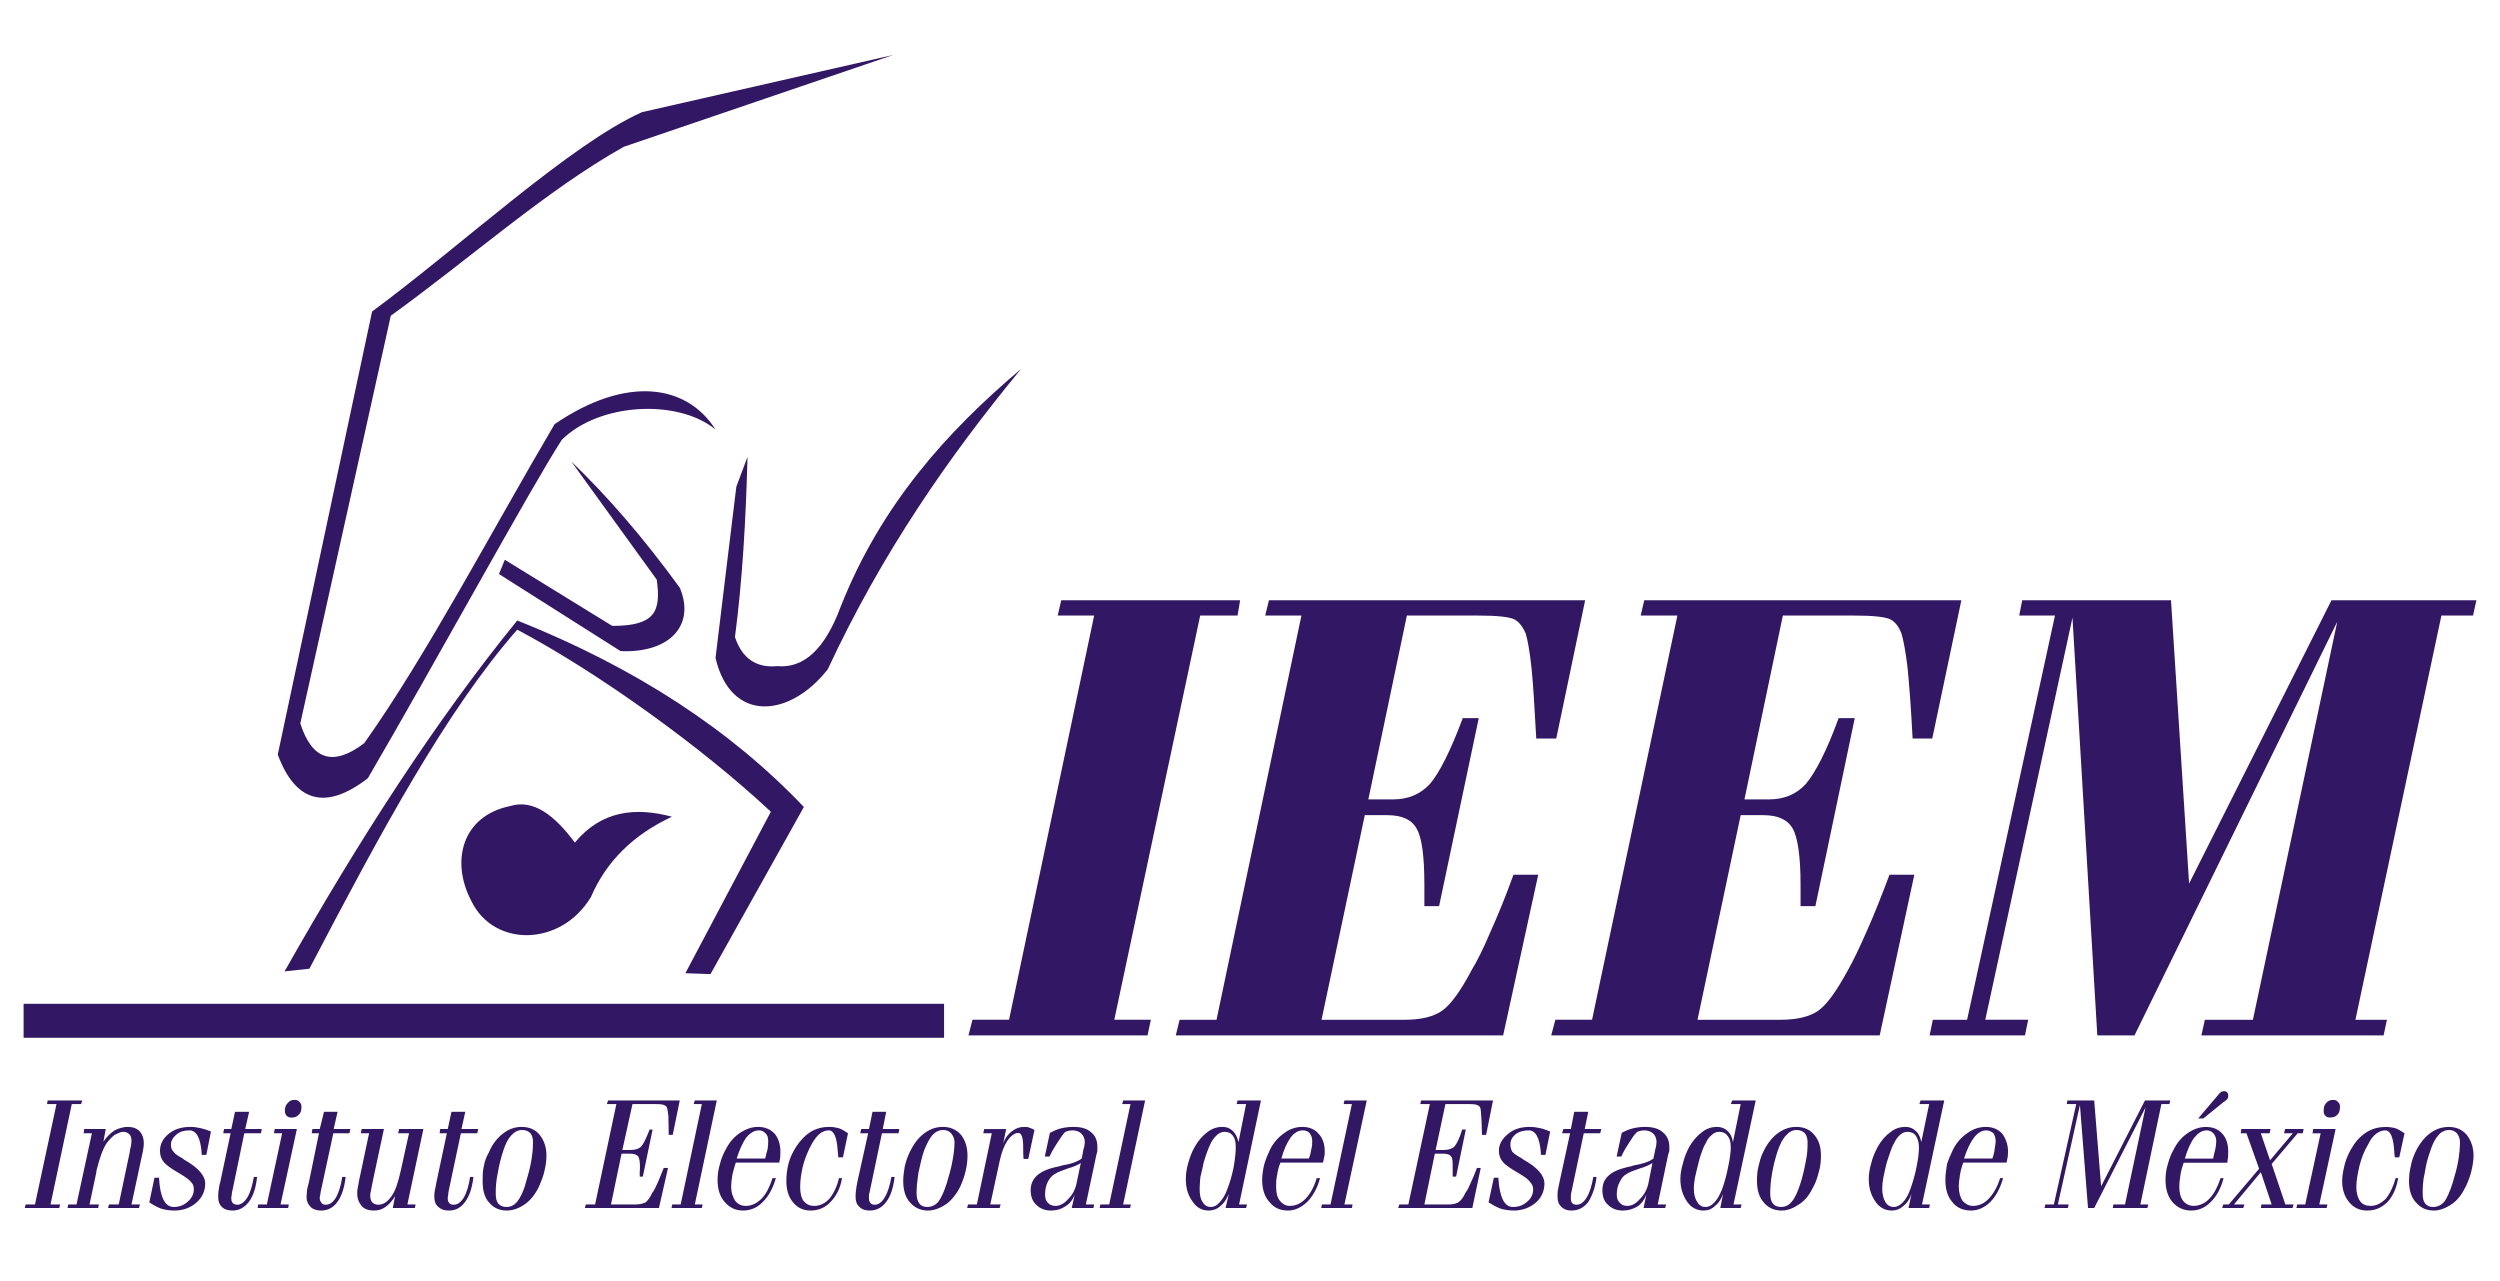
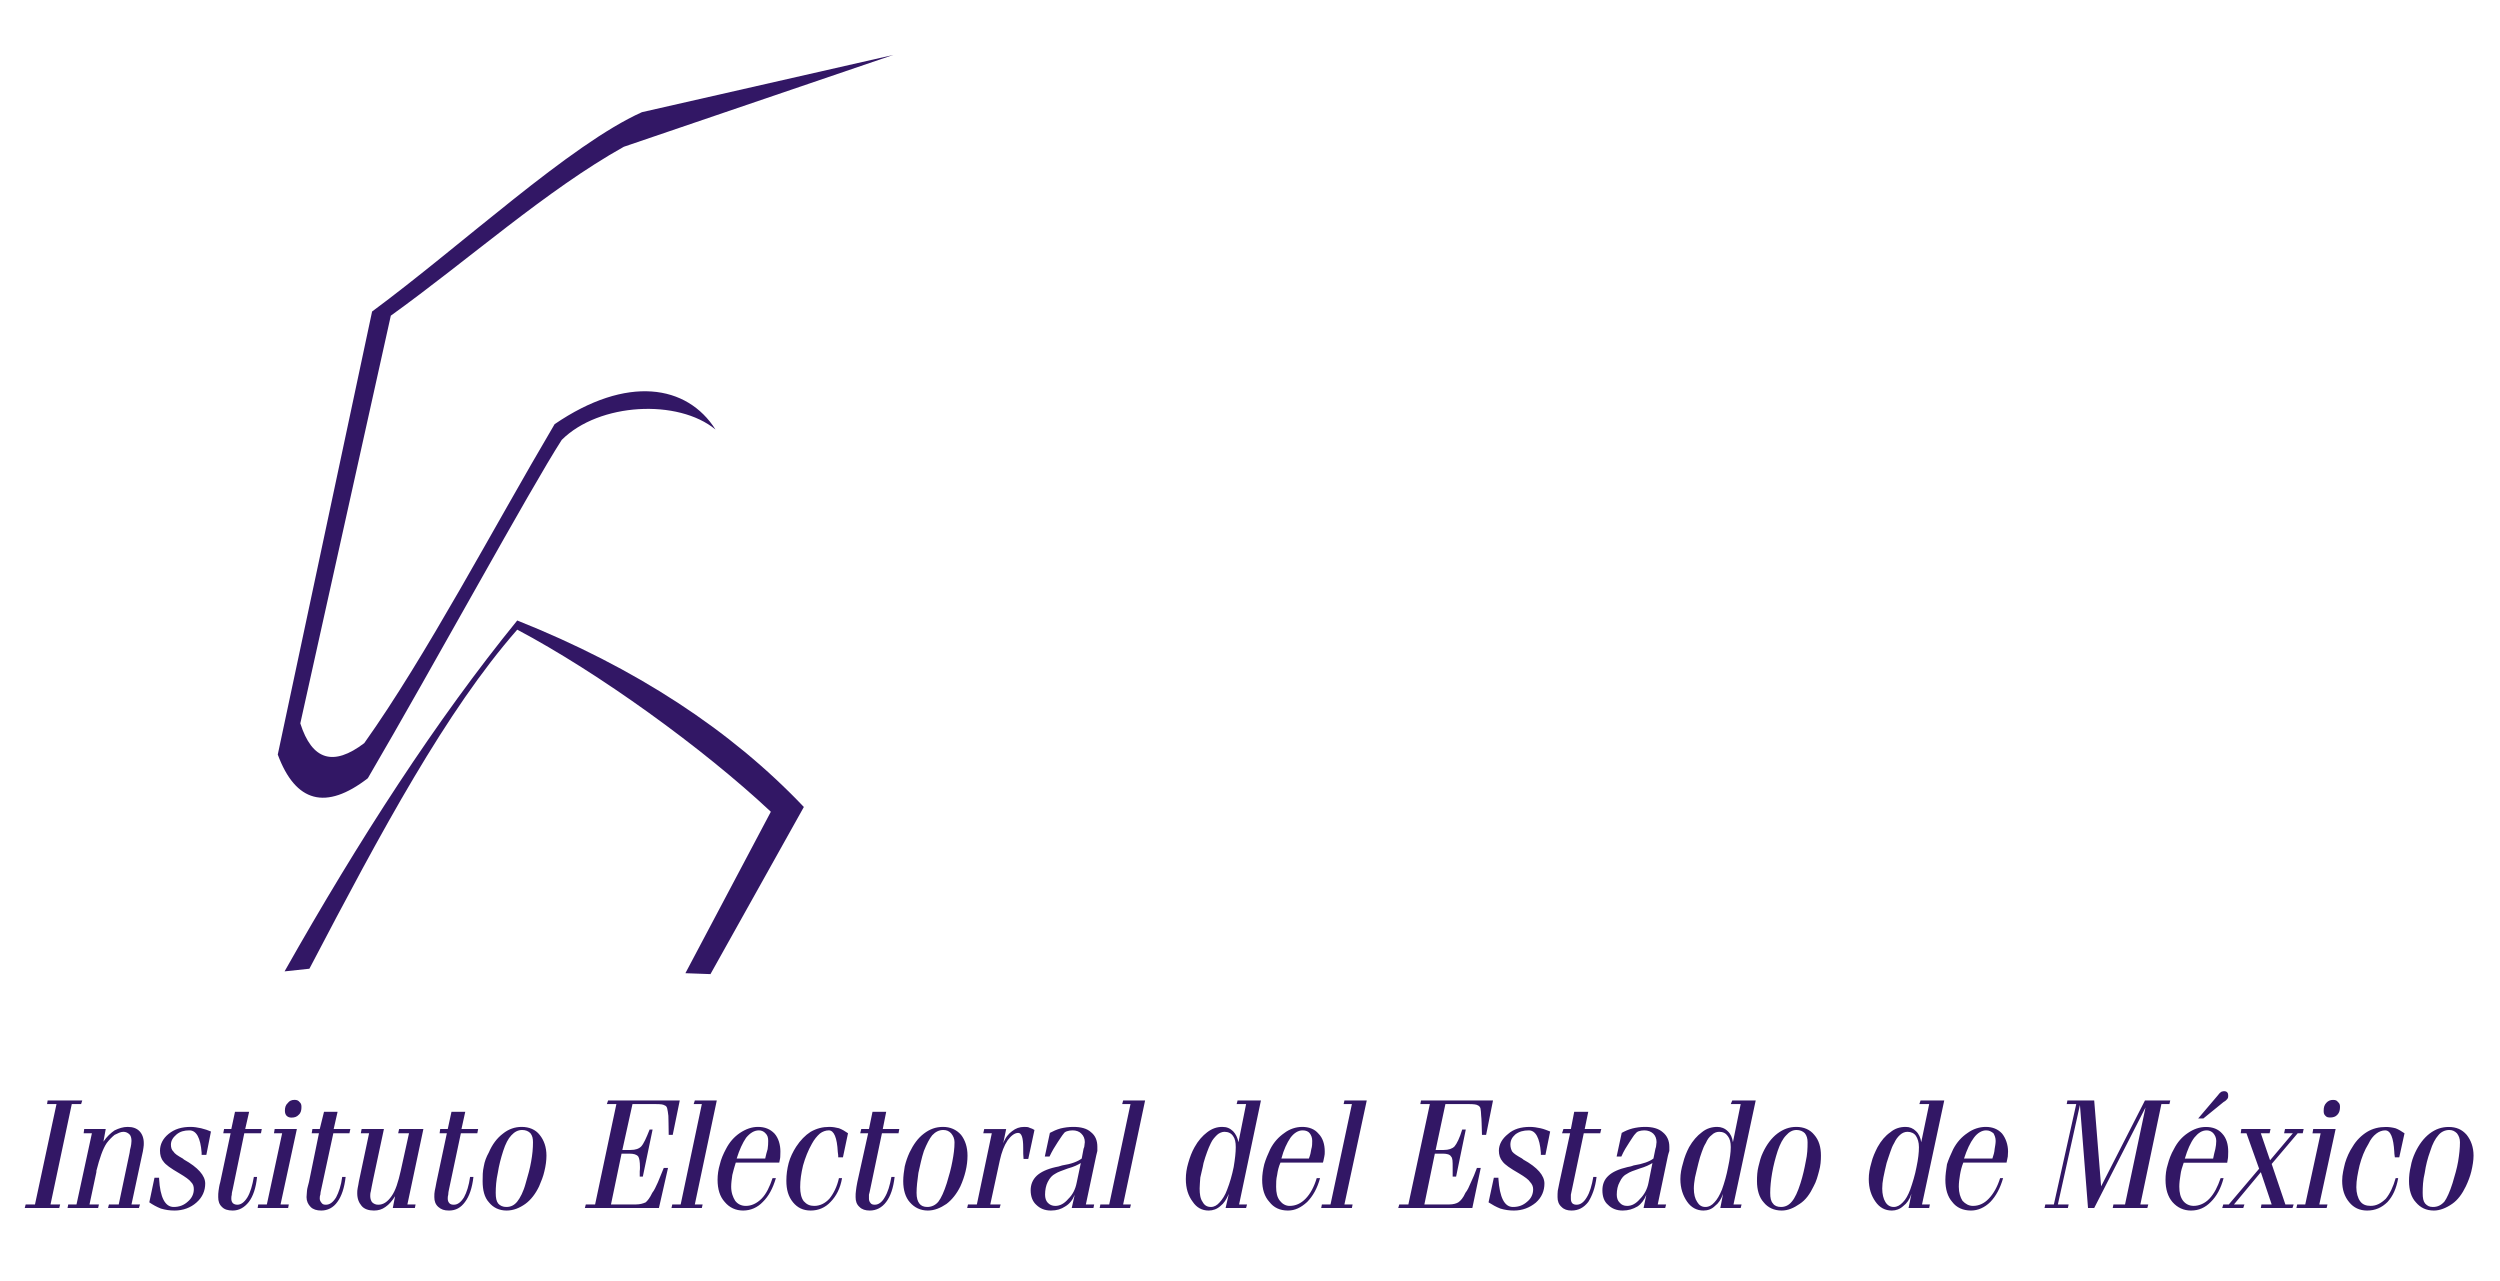
<svg xmlns="http://www.w3.org/2000/svg" version="1.1" id="Capa_1" x="0px" y="0px" width="1200px" height="615.062px" viewBox="0 296.289 1200 615.062" xml:space="preserve">
  <g>
    <path fill="#321765" d="M428.801,322.651l-120.678,27.481c-34.507,15.495-86.344,63.778-129.519,95.685l-45.275,212.66   c8.555,23.087,23.132,26.881,43.225,11.371c31.585-54.015,78.064-139.161,93.084-162.42c17.998-17.912,55.931-19.762,73.812-4.961   c-13.634-21.537-42.456-26.319-77.238-2.575c-29.531,50.068-61.611,111.271-91.366,153.1c-14.847,11.299-25.064,8.219-30.693-9.484   l43.444-195.703c37.434-26.925,74.699-60.291,111.847-81.072L428.801,322.651z" />
    <path fill="#321765" d="M136.592,762.55l11.921-1.275c34.89-66.679,65.649-123.813,99.763-162.751   c38.861,20.594,88.889,56.629,121.733,87.404l-41.023,77.499l12.038,0.438l44.827-80.221   c-35.058-36.936-80.883-66.934-137.575-89.521C209.507,641.775,172.532,698.919,136.592,762.55" />
-     <path fill="#321765" d="M239.501,571.828l2.81-6.848l51.566,31.739c20.532,0,23.515-6.868,21.363-22.194l-41.018-56.712   c17.396,16.688,34.726,36.71,52.118,60.658c7.724,18.64-5.853,31.443-28.491,30.336L239.501,571.828z" />
-     <path fill="#321765" d="M358.808,515.581c-0.785,30.046-2.442,59.204-6.026,86.476c3.365,10.207,10.208,14.949,20.262,13.98   c12.925,1.162,23.02-8.377,30.474-28.511c19.262-48.717,50.787-83.917,86.614-114.167c-34.553,41.91-66.684,88.088-92.794,144.167   c-18.446,23.536-46.601,25.799-53.886-5.424c3.258-27.4,6.679-54.657,9.988-82.179L358.808,515.581z" />
-     <path fill="#321765" d="M275.931,700.734c12.757-15.377,29.037-17.121,46.596-12.42c-18.548,8.646-31.524,21.414-38.866,38.535   c-14.465,23.982-46.646,24.178-57.364,2.008c-10.212-19.312-4.364-40.91,18.442-45.632   C256.056,679.688,266.213,687.683,275.931,700.734" />
-     <rect x="11.326" y="778.111" fill="#321765" width="441.821" height="16.305" />
    <path fill="#321765" d="M11.876,876.125l0.443-1.703h4.472l10.325-48.172h-4.533l0.281-1.723H39.48l-0.55,1.723h-4.477   l-10.208,48.172h4.63l-0.434,1.703H11.876z M32.423,876.125h14.674l0.388-1.703h-4.523l3.31-15.541v-0.602   c1.55-6.117,3.089-10.584,4.966-13.337c1.167-1.551,2.544-2.927,3.763-3.916c1.652-0.774,2.809-1.469,4.247-1.469   c1.213,0,2.203,0.521,2.978,1.306c0.551,0.57,0.887,1.692,0.887,3.06c0,0.621-0.117,2.253-0.719,4.353   c0,0.461-0.168,0.971-0.168,1.297l-5.236,24.85h-4.701l-0.433,1.703h14.836l0.504-1.703h-4.083l4.966-23.199   c0.438-1.65,0.607-2.947,0.775-3.997c0.163-0.938,0.163-1.569,0.163-2.283c0-2.387-0.774-4.344-2.039-5.669   c-1.387-1.429-3.263-2.071-5.695-2.071c-2.203,0-4.141,0.643-6.282,1.663c-1.779,1.213-3.763,3.007-5.354,5.404l1.096-6.047h-10.33   l-0.266,2.029h3.962l-7.393,34.17h-3.972L32.423,876.125z M74.15,861.604h2.212v0.51c0.495,8.912,2.866,13.521,7.005,13.521   c2.657,0,4.864-0.805,6.787-2.58c1.83-1.539,2.88-3.578,2.88-5.934c0-1.377-0.341-2.5-1.326-3.436   c-0.78-1.112-2.707-2.459-5.685-4.232c-3.982-2.315-6.577-4.109-7.571-5.629c-1.208-1.438-1.657-3.213-1.657-5.211   c0-2.957,1.336-5.771,4.089-8.015c2.927-2.376,6.292-3.396,10.656-3.396c1.545,0,3.37,0.286,4.971,0.643   c1.652,0.378,3.528,1.021,4.747,1.571l-2.208,11.195h-2.269v-1.039c-0.551-7.18-2.54-10.707-5.854-10.707   c-2.534,0-4.522,0.551-6.235,1.998c-1.658,1.428-2.651,2.936-2.651,4.833c0,1.388,0.331,2.579,1.218,3.354   c0.551,0.989,1.978,1.948,4.471,3.336c0.174,0.184,0.337,0.184,0.5,0.449c6.842,3.812,10.269,7.748,10.269,11.541   c0,3.469-1.331,6.648-4.258,9.179c-2.702,2.406-6.337,3.794-10.431,3.794c-2.438,0-4.364-0.307-6.567-0.939   c-1.994-0.775-3.921-1.856-5.583-2.998L74.15,861.604z M123.387,861.227c-0.546,5.273-1.867,9.239-3.962,12.002   c-2.162,2.733-4.747,4.121-7.724,4.121c-2.274,0-4.033-0.531-5.145-1.715c-1.321-1.213-1.815-2.762-1.815-4.73   c0-1.122,0-2.07,0.163-3.059c0.163-1.082,0.331-2.51,0.821-4.16l4.971-23.434h-3.528l0.382-2.029h3.482l1.769-8.27h6.786   l-1.886,8.27h7.954l-0.382,2.029h-8.01l-5.562,26.869c-0.235,1.029-0.454,1.713-0.454,2.619c-0.214,0.726-0.214,1.285-0.214,1.939   c0,0.856,0.214,1.549,0.765,2.16c0.668,0.582,1.494,0.714,2.151,0.714c1.713,0,3.314-1.142,4.808-3.528   c1.433-2.406,2.371-5.689,3.095-9.799H123.387z M141.385,824.223c1.111,0,1.831,0.305,2.381,1.028   c0.765,0.622,0.933,1.418,0.933,2.356c0,1.457-0.214,2.813-1.315,3.772c-0.888,0.979-1.999,1.356-3.427,1.356   c-0.999,0-1.657-0.215-2.376-0.855c-0.606-0.664-0.826-1.46-0.826-2.459c0-1.55,0.336-2.753,1.433-3.732   C138.856,824.732,139.957,824.223,141.385,824.223 M123.678,876.125H138.3l0.326-1.703h-3.966l7.836-36.199H131.84l-0.331,2.029   h3.92l-7.342,34.17h-4.14L123.678,876.125z M165.904,861.227c-0.602,5.273-1.932,9.239-3.972,12.002   c-1.933,2.733-4.64,4.121-7.735,4.121c-2.156,0-3.915-0.531-5.083-1.715c-1.208-1.213-1.979-2.762-1.979-4.73   c0-1.122,0.219-2.07,0.219-3.059c0.061-1.082,0.551-2.51,0.944-4.16l4.798-23.434h-3.482l0.336-2.029h3.529l2.044-8.27h6.516   l-1.877,8.27h8.005l-0.439,2.029H160l-5.802,26.869c-0.219,1.029-0.433,1.713-0.433,2.619c-0.285,0.726-0.285,1.285-0.285,1.939   c0,0.856,0.5,1.549,1.004,2.16c0.438,0.582,1.096,0.714,1.979,0.714c1.825,0,3.375-1.142,4.864-3.528   c1.265-2.406,2.427-5.689,2.927-9.799H165.904z M203.226,838.223l-7.679,36.199h3.926l-0.331,1.703h-10.6l1.101-5.659   c-1.376,2.212-2.86,3.956-4.64,5.169c-1.601,1.184-3.421,1.715-5.511,1.715c-2.549,0-4.645-0.695-5.915-2.225   c-1.32-1.569-2.101-3.445-2.101-6.057c0-0.725,0-1.611,0.219-2.568c0.235-0.939,0.398-2.123,0.561-3.07l4.91-23.178h-3.972   l0.382-2.029h10.707l-5.129,24.014c-0.551,2.937-0.994,4.641-1.158,5.914c-0.28,0.918-0.28,1.632-0.28,2.315   c0,1.214,0.444,2.407,0.938,2.946c0.836,0.765,1.713,1.142,2.927,1.142c2.371,0,4.415-1.325,6.348-4.088   c1.999-2.825,3.197-6.78,4.42-12.187l3.977-18.027h-5.201l0.449-2.029H203.226z M227.245,861.227   c-0.612,5.273-1.943,9.239-4.033,12.002c-1.994,2.733-4.415,4.121-7.678,4.121c-2.376,0-3.752-0.531-5.129-1.715   c-1.376-1.213-1.927-2.762-1.927-4.73c0-1.122,0-2.07,0.214-3.059c0.164-1.082,0.602-2.51,0.816-4.16l4.981-23.434h-3.472   l0.275-2.029h3.63l1.785-8.27h6.613l-1.815,8.27h8l-0.393,2.029h-7.893l-5.685,26.869c-0.214,1.029-0.383,1.713-0.383,2.619   c-0.229,0.726-0.229,1.285-0.229,1.939c0,0.856,0.229,1.549,0.78,2.16c0.551,0.582,1.321,0.714,2.157,0.714   c1.758,0,3.359-1.142,4.849-3.528c1.32-2.406,2.371-5.689,2.932-9.799H227.245z M237.947,868.834c0,2.488,0.336,4.039,1.167,5.129   c0.938,1.102,2.314,1.672,3.915,1.672c2.152,0,3.809-0.805,5.247-2.58c1.382-1.732,2.978-4.711,4.084-8.901   c1.041-3.569,2.04-7.016,2.59-10.329c0.612-3.377,0.887-6.293,0.887-9.28c0-1.702-0.275-3.11-1.218-4.292   c-0.933-0.979-2.259-1.571-3.972-1.571c-1.983,0-3.64,0.877-5.19,2.55c-1.54,1.611-2.81,4.068-3.921,7.506   c-1.101,3.426-2.034,6.953-2.585,10.533C238.176,862.705,237.947,866.152,237.947,868.834 M243.142,877.35   c-3.482,0-6.409-1.388-8.449-3.938c-2.203-2.387-3.034-5.955-3.034-10.176c0-2.407,0-4.691,0.551-7.058   c0.377-2.354,1.213-4.548,2.427-6.709c1.596-3.773,3.921-6.914,6.792-9.056c2.702-2.191,5.797-3.212,8.943-3.212   c3.589,0,6.674,1.255,8.663,3.824c2.1,2.591,3.263,5.894,3.263,9.973c0,2.274-0.337,4.884-1.005,7.546   c-0.484,2.284-1.534,4.885-2.528,7.199c-1.719,3.589-3.977,6.526-6.624,8.433C249.382,876.125,246.461,877.35,243.142,877.35    M280.734,876.125l0.449-1.703h4.466l10.212-48.172h-4.579l0.602-1.723h34.399l-3.375,16.499h-1.927   c0-4.558-0.163-7.606-0.163-9.146c-0.163-1.46-0.331-2.57-0.556-3.51c-0.168-0.764-0.607-1.346-1.326-1.539   c-0.55-0.408-1.82-0.582-4.252-0.582H303.59l-4.864,22.025h3.931c2.371,0,4.028-0.58,5.129-1.701   c1.162-1.275,2.427-4.019,4.033-8.117h1.428l-4.691,22.607h-1.483v-2.52c0.107-0.867,0.107-1.407,0.107-2.061   c0-2.66-0.327-4.322-0.827-5.066c-0.774-0.971-2.151-1.378-4.247-1.378h-3.763l-5.073,24.382h12.032   c1.877,0,3.421-0.459,4.625-1.01c0.841-0.734,2.004-2.09,3.162-4.578c0.988-1.193,1.713-2.928,2.702-5.047   c0.882-2.184,1.815-4.334,2.819-6.895h2.044l-4.365,19.232H280.734z M322.312,876.125h14.566l0.383-1.703h-3.748l10.539-49.895   h-10.539l-0.551,1.723h3.916l-10.156,48.172h-4.028L322.312,876.125z M353.607,852.387h13.689c0.336-1.51,0.724-3.141,1.163-4.498   c0.219-1.314,0.275-2.764,0.275-3.966c0-1.53-0.275-2.692-1.326-3.671c-0.713-0.836-1.881-1.387-3.084-1.387   c-2.274,0-4.252,1.213-6.184,3.527C356.473,844.818,354.922,848.164,353.607,852.387 M372.431,861.788   c-1.483,4.976-3.472,8.678-6.292,11.44c-2.595,2.733-5.904,4.121-9.437,4.121c-3.534,0-6.572-1.388-8.836-4.121   c-2.32-2.569-3.431-6.107-3.431-10.655c0-2.296,0.336-4.896,1.111-7.444c0.5-2.293,1.606-4.895,2.871-7.24   c1.713-3.345,3.92-5.873,6.792-7.811c2.814-1.855,5.633-2.876,8.611-2.876c3.263,0,5.853,1.021,7.954,3.212   c1.871,2.142,2.82,5.242,2.82,8.637c0,0.848,0,1.561-0.066,2.367c0,0.969-0.327,1.855-0.49,2.926h-20.869   c-0.663,2.02-1.157,3.936-1.657,5.934c-0.28,1.959-0.546,3.876-0.546,5.629c0,2.928,0.877,5.119,1.928,6.771   c1.157,1.499,2.814,2.447,5.129,2.447c2.651,0,5.196-1.162,7.505-3.445c2.32-2.347,3.926-5.773,5.303-9.892H372.431z    M404.185,861.788c-0.836,4.976-2.825,8.678-5.527,11.44c-2.54,2.733-5.802,4.121-9.544,4.121c-3.646,0-6.358-1.388-8.458-3.938   c-2.264-2.753-3.202-6.078-3.202-10.391c0-2.947,0.388-5.7,1.106-8.475c0.724-2.742,2.096-5.496,3.595-7.831   c2.044-3.099,4.354-5.485,6.959-7.158c2.916-1.632,5.68-2.355,8.994-2.355c1.657,0,3.146,0.286,4.584,0.643   c1.59,0.612,2.977,1.429,4.354,2.407l-2.432,11.553h-2.258c0-0.582,0-1.357-0.219-2.559c-0.332-6.854-1.815-10.381-4.303-10.381   c-1.438,0-3.039,0.551-4.303,1.549c-1.336,1.184-2.712,2.814-3.819,4.885c-1.764,3.109-3.202,6.68-4.242,10.391   c-0.887,3.764-1.387,7.016-1.387,10.463c0,2.682,0.5,5.17,1.719,6.721c1.376,1.549,2.926,2.252,5.017,2.252   c2.712,0,5.19-1.162,7.291-3.445c1.927-2.347,3.696-5.773,4.584-9.892H404.185z M429.413,861.227   c-0.612,5.273-1.933,9.239-4.038,12.002c-2.045,2.733-4.747,4.121-7.893,4.121c-2.096,0-3.752-0.531-4.91-1.715   c-1.376-1.213-1.881-2.762-1.881-4.73c0-1.122,0-2.07,0.168-3.059c0.112-1.082,0.336-2.51,0.663-4.16l5.191-23.434h-3.814   l0.504-2.029h3.696l1.703-8.27h6.572l-1.647,8.27h7.938l-0.377,2.029h-7.959l-5.624,26.869c-0.224,1.029-0.326,1.713-0.607,2.619   v1.939c0,0.856,0.281,1.549,0.831,2.16c0.383,0.582,1.275,0.714,1.983,0.714c1.719,0,3.416-1.142,4.752-3.528   c1.484-2.406,2.478-5.689,3.202-9.799H429.413z M439.951,868.834c0,2.488,0.495,4.039,1.326,5.129   c0.775,1.102,2.096,1.672,3.814,1.672c1.983,0,3.916-0.805,5.353-2.58c1.326-1.732,2.703-4.711,4.028-8.901   c1.107-3.569,2.045-7.016,2.651-10.329c0.658-3.377,1.045-6.293,1.045-9.28c0-1.702-0.658-3.11-1.652-4.292   c-0.938-0.979-2.045-1.571-3.758-1.571c-1.983,0-3.752,0.877-5.308,2.55c-1.305,1.611-2.59,4.068-3.972,7.506   c-1.147,3.426-1.815,6.953-2.646,10.533C440.339,862.705,439.951,866.152,439.951,868.834 M445.356,877.35   c-3.467,0-6.394-1.388-8.602-3.938c-2.156-2.387-3.207-5.955-3.207-10.176c0-2.407,0.342-4.691,0.724-7.058   c0.556-2.354,1.315-4.548,2.314-6.709c1.815-3.773,4.023-6.914,6.894-9.056c2.871-2.191,5.741-3.212,9.177-3.212   c3.411,0,6.394,1.255,8.658,3.824c1.994,2.591,3.089,5.894,3.089,9.973c0,2.274-0.28,4.884-0.933,7.546   c-0.545,2.284-1.438,4.885-2.493,7.199c-1.754,3.589-4.12,6.526-6.674,8.433C451.433,876.125,448.501,877.35,445.356,877.35    M464.241,876.125h15.571l0.5-1.703h-4.981l4.594-21.23c0.882-3.945,2.05-7.016,3.753-9.574c1.764-2.387,3.477-3.539,5.073-3.539   c1.601,0,2.381,2.314,2.381,7.006c0,2.162,0,4.139,0.174,5.486h2.258l2.978-13.89c-0.729-0.458-1.484-0.836-2.202-0.999   c-0.775-0.479-1.775-0.479-2.708-0.479c-2.264,0-4.038,0.643-5.864,2.071c-1.646,1.141-3.263,3.119-4.242,5.852l1.433-6.902   h-10.539l-0.449,2.029h4.089l-7.173,34.17h-4.257L464.241,876.125z M518.79,854.547c-1.274,0.797-3.309,1.816-6.194,2.591   c-2.749,0.999-4.9,1.743-6.067,2.539c-1.489,0.774-2.585,1.927-3.641,4.009c-0.831,1.65-1.259,3.771-1.259,6.055   c0,1.582,0.428,2.938,1.259,3.815c0.882,0.998,2.152,1.569,3.641,1.569c2.325,0,4.369-1.162,6.241-3.364   c2.101-2.021,3.426-4.64,4.027-7.751L518.79,854.547z M501.511,851.418l2.432-11.34c1.484-0.805,3.253-1.621,5.19-2.152   c1.928-0.438,3.799-0.724,6.062-0.724c3.594,0,6.577,0.724,8.556,2.601c2.049,1.631,2.978,3.996,2.978,6.913v2.021   c-0.163,0.733-0.321,1.498-0.551,2.263l-4.961,23.423h3.977l-0.336,1.703h-10.426l1.433-6.343   c-0.994,2.488-2.488,4.395-4.579,5.608c-1.887,1.264-4.089,1.959-6.796,1.959c-2.978,0-5.241-0.939-7.128-2.796   c-1.652-1.499-2.646-3.895-2.646-6.913c0-2.834,0.994-5.18,2.983-7.057c1.876-1.703,4.803-3.15,9.065-4.1   c0.704-0.121,1.754-0.306,3.084-0.795c4.522-0.703,7.444-1.865,9.381-3.303l0.882-4.691c0.28-0.611,0.444-1.121,0.444-1.795   c0-0.602,0.163-0.958,0.163-1.356c0-1.702-0.607-3.11-1.703-4.13c-0.892-0.998-2.493-1.549-4.145-1.549   c-1.168,0-1.938,0.183-2.651,0.408c-0.556,0.143-1.321,0.529-1.652,1.141c-0.719,0.816-1.713,2.428-2.871,4.13   c-1.336,2.03-2.656,4.192-3.926,6.874H501.511z M527.84,876.125l0.326-1.703h4.257l10.212-48.172h-3.982l0.454-1.723h10.539   l-10.539,49.895h3.747l-0.433,1.703H527.84z M575.828,866.764c0,2.713,0.316,4.916,1.428,6.465   c0.836,1.602,2.152,2.406,3.977,2.406c1.601,0,2.977-0.805,4.201-2.223c1.254-1.367,2.641-3.365,3.589-6.078   c1.315-3.324,2.366-7.057,3.141-10.85c0.653-3.914,1-7.015,1-9.564c0-2.376-0.347-4.078-1.285-5.322   c-0.887-1.346-2.304-2.04-4.19-2.04c-1,0-2.479,0.521-3.478,1.469c-0.988,0.989-2.202,2.202-2.977,3.916   c-0.663,1.345-1.274,2.753-1.825,4.304c-0.663,1.631-1.102,3.324-1.713,5.301c-0.438,2.591-1.163,4.906-1.55,6.955   C576.042,863.43,575.828,865.173,575.828,866.764 M594.03,824.527h11.216l-10.482,49.895h3.814l-0.459,1.703h-9.83l1.55-6.792   c-1.162,2.712-2.427,4.63-3.977,5.792c-1.652,1.529-3.64,2.225-5.68,2.225c-3.212,0-5.802-1.388-7.729-4.295   c-2.101-2.805-3.253-6.291-3.253-10.818c0-2.56,0.377-5.099,1.152-7.689c0.775-2.742,1.713-5.301,3.039-7.627   c1.713-3.121,3.865-5.486,6.017-7.117c2.427-1.877,4.802-2.601,7.281-2.601c2.213,0,3.65,0.643,5.19,2.071   c1.285,1.325,2.152,3.119,2.59,5.271l3.65-18.294h-4.527L594.03,824.527z M615.066,852.387h13.195c0.611-1.51,1-3.141,1.162-4.498   c0.438-1.314,0.438-2.764,0.438-3.966c0-1.53-0.438-2.692-1.203-3.671c-0.611-0.836-1.783-1.387-3.385-1.387   c-2.09,0-4.119,1.213-5.842,3.527C617.77,844.818,616.178,848.164,615.066,852.387 M633.625,861.788   c-1.336,4.976-3.486,8.678-6.18,11.44c-2.988,2.733-5.863,4.121-9.229,4.121c-3.854,0-6.791-1.388-8.891-4.121   c-2.367-2.569-3.488-6.107-3.488-10.655c0-2.296,0.389-4.896,1.01-7.444c0.652-2.293,1.754-4.895,2.865-7.24   c1.713-3.345,4.027-5.873,6.852-7.811c2.418-1.855,5.518-2.876,8.496-2.876c3.201,0,5.953,1.021,7.779,3.212   c2.162,2.142,3.039,5.242,3.039,8.637c0,0.848,0,1.561-0.205,2.367c-0.285,0.969-0.285,1.855-0.672,2.926h-20.375   c-0.887,2.02-1.324,3.936-1.6,5.934c-0.49,1.959-0.49,3.876-0.49,5.629c0,2.928,0.49,5.119,1.826,6.771   c1.141,1.499,2.803,2.447,4.619,2.447c2.936,0,5.475-1.162,7.688-3.445c2.305-2.347,4.131-5.773,5.354-9.892H633.625z    M634.176,876.125h14.734l0.336-1.703h-3.926l10.719-49.895H645.32l-0.377,1.723h3.967l-10.268,48.172h-4.141L634.176,876.125z    M671.15,876.125l0.51-1.703h4.355l10.318-48.172h-4.578l0.336-1.723h34.549l-3.305,16.499h-1.988   c-0.164-4.558-0.164-7.606-0.387-9.146c0-1.46-0.205-2.57-0.326-3.51c-0.164-0.764-0.766-1.346-1.336-1.539   c-0.541-0.408-2.029-0.582-4.244-0.582h-11.258l-4.689,22.025h3.916c2.264,0,4.027-0.58,5.139-1.701   c1.092-1.275,2.479-4.019,3.691-8.117h1.725l-4.65,22.607h-1.652c0-0.787,0-1.795,0-2.52v-2.061c0-2.66,0-4.322-0.775-5.066   c-0.549-0.971-1.928-1.378-3.977-1.378h-3.803l-5.027,24.382h12.031c1.826,0,3.365-0.459,4.254-1.01   c1.1-0.734,2.324-2.09,3.426-4.578c0.99-1.193,1.764-2.928,2.652-5.047c1.049-2.184,1.926-4.334,2.863-6.895h1.836l-4.039,19.232   H671.15z M717.047,861.604l-2.549,11.809c1.766,1.142,3.693,2.223,5.689,2.998c2.152,0.633,4.244,0.939,6.445,0.939   c4.201,0,7.629-1.388,10.564-3.794c2.855-2.53,4.129-5.71,4.129-9.179c0-3.793-3.252-7.729-10.207-11.541   c-0.051-0.266-0.5-0.266-0.5-0.449c-2.486-1.388-3.986-2.347-4.752-3.336c-0.438-0.775-0.877-1.967-0.877-3.354   c0-1.897,0.715-3.405,2.316-4.833c1.824-1.447,4.027-1.998,6.506-1.998c3.264,0,5.25,3.527,5.801,10.707v1.039h2.203l2.264-11.195   c-1.479-0.551-2.865-1.193-4.629-1.571c-1.662-0.356-3.365-0.643-5.078-0.643c-4.303,0-7.832,1.021-10.494,3.396   c-2.865,2.243-4.414,5.058-4.414,8.015c0,1.998,0.551,3.773,1.773,5.211c1.102,1.52,3.752,3.313,7.781,5.629   c2.977,1.773,4.793,3.12,5.455,4.232c0.887,0.936,1.438,2.059,1.438,3.436c0,2.355-0.928,4.395-2.814,5.934   c-1.979,1.775-4.078,2.58-6.893,2.58c-4.09,0-6.352-4.609-6.965-13.521v-0.51H717.047z M766.342,861.227   c-0.613,5.273-2.215,9.239-3.979,12.002c-2.15,2.733-4.691,4.121-8.055,4.121c-2,0-3.6-0.531-4.752-1.715   c-1.377-1.213-1.938-2.762-1.938-4.73c0-1.122,0-2.07,0.111-3.059c0.285-1.082,0.449-2.51,0.836-4.16l5.078-23.434h-3.865   l0.664-2.029h3.578l1.602-8.27h6.74l-1.703,8.27h7.943l-0.498,2.029h-7.893l-5.639,26.869c-0.266,1.029-0.379,1.713-0.553,2.619   v1.939c0,0.856,0.174,1.549,0.664,2.16c0.602,0.582,1.324,0.714,2.162,0.714c1.754,0,3.365-1.142,4.791-3.528   c1.5-2.406,2.428-5.689,3.152-9.799H766.342z M793.17,854.547c-1.275,0.797-3.305,1.816-6.027,2.591   c-2.977,0.999-5.006,1.743-6.117,2.539c-1.602,0.774-2.602,1.927-3.59,4.009c-0.939,1.65-1.387,3.771-1.387,6.055   c0,1.582,0.447,2.938,1.387,3.815c0.824,0.998,1.988,1.569,3.59,1.569c2.312,0,4.303-1.162,6.178-3.364   c2.039-2.021,3.479-4.64,4.08-7.751L793.17,854.547z M775.986,851.418l2.438-11.34c1.438-0.805,3.141-1.621,5.242-2.152   c1.875-0.438,3.752-0.724,5.955-0.724c3.549,0,6.475,0.724,8.564,2.601c2,1.631,3.1,3.996,3.1,6.913v2.021   c-0.285,0.733-0.447,1.498-0.672,2.263l-4.895,23.423h4.018l-0.438,1.703h-10.381l1.334-6.343c-1.01,2.488-2.438,4.395-4.25,5.608   c-2.162,1.264-4.438,1.959-7.078,1.959c-2.938,0-5.303-0.939-7.117-2.796c-1.773-1.499-2.65-3.895-2.65-6.913   c0-2.834,0.877-5.18,2.965-7.057c1.785-1.703,4.926-3.15,9.066-4.1c0.662-0.121,1.766-0.306,2.979-0.795   c4.475-0.703,7.627-1.865,9.492-3.303l0.949-4.691c0.215-0.611,0.387-1.121,0.387-1.795c0-0.602,0.154-0.958,0.154-1.356   c0-1.702-0.541-3.11-1.592-4.13c-1.102-0.998-2.539-1.549-4.314-1.549c-1.039,0-1.824,0.183-2.588,0.408   c-0.562,0.143-1.113,0.529-1.602,1.141c-0.887,0.816-1.715,2.428-2.916,4.13c-1.338,2.03-2.713,4.192-3.877,6.874H775.986z    M813.043,866.764c0,2.713,0.551,4.916,1.602,6.465c0.938,1.602,2.213,2.406,3.926,2.406c1.703,0,3.141-0.805,4.355-2.223   c1.324-1.367,2.486-3.365,3.598-6.078c1.203-3.324,2.254-7.057,2.967-10.85c0.838-3.914,1.275-7.015,1.275-9.564   c0-2.376-0.438-4.078-1.438-5.322c-0.928-1.346-2.264-2.04-4.141-2.04c-1.273,0-2.539,0.521-3.477,1.469   c-1.336,0.989-2.152,2.202-2.916,3.916c-0.846,1.345-1.396,2.753-1.938,4.304c-0.562,1.631-1.162,3.324-1.602,5.301   c-0.611,2.591-1.223,4.906-1.662,6.955C813.268,863.43,813.043,865.173,813.043,866.764 M831.48,824.527h11.256l-10.654,49.895   h3.875l-0.43,1.703h-9.779l1.316-6.792c-0.938,2.712-2.273,4.63-3.865,5.792c-1.488,1.529-3.477,2.225-5.516,2.225   c-3.152,0-5.914-1.388-7.895-4.295c-1.936-2.805-3.211-6.291-3.211-10.818c0-2.56,0.49-5.099,1.275-7.689   c0.652-2.742,1.713-5.301,2.916-7.627c1.773-3.121,3.875-5.486,6.088-7.117c2.252-1.877,4.854-2.601,7.393-2.601   c1.877,0,3.65,0.643,5.078,2.071c1.438,1.325,2.152,3.119,2.479,5.271l3.721-18.294h-4.762L831.48,824.527z M849.701,868.834   c0,2.488,0.326,4.039,1.316,5.129c0.723,1.102,2.1,1.672,3.863,1.672c1.99,0,3.764-0.805,5.191-2.58   c1.5-1.732,2.875-4.711,4.191-8.901c1.121-3.569,1.896-7.016,2.498-10.329c0.775-3.377,0.877-6.293,0.877-9.28   c0-1.702-0.377-3.11-1.305-4.292c-0.949-0.979-2.346-1.571-3.988-1.571c-1.875,0-3.527,0.877-4.977,2.55   c-1.6,1.611-2.916,4.068-4.088,7.506c-1.102,3.426-2.039,6.953-2.65,10.533C850.027,862.705,849.701,866.152,849.701,868.834    M855.168,877.35c-3.59,0-6.576-1.388-8.605-3.938c-2.172-2.387-3.213-5.955-3.213-10.176c0-2.407,0.111-4.691,0.713-7.058   c0.562-2.354,1.102-4.548,2.162-6.709c1.764-3.773,4.078-6.914,6.893-9.056c2.938-2.191,5.793-3.212,9.107-3.212   c3.537,0,6.586,1.255,8.625,3.824c2.256,2.591,3.203,5.894,3.203,9.973c0,2.274-0.162,4.884-0.947,7.546   c-0.613,2.284-1.266,4.885-2.582,7.199c-1.713,3.589-3.762,6.526-6.699,8.433C861.01,876.125,858.268,877.35,855.168,877.35    M903.471,866.764c0,2.713,0.551,4.916,1.5,6.465c0.928,1.602,2.365,2.406,4.018,2.406c1.611,0,3.039-0.805,4.365-2.223   c1.387-1.367,2.498-3.365,3.537-6.078c1.162-3.324,2.326-7.057,3.029-10.85c0.836-3.914,1.172-7.015,1.172-9.564   c0-2.376-0.611-4.078-1.396-5.322c-0.816-1.346-2.418-2.04-4.09-2.04c-1.305,0-2.529,0.521-3.578,1.469   c-1.102,0.989-2.039,2.202-2.814,3.916c-0.826,1.345-1.367,2.753-1.877,4.304c-0.602,1.631-1.102,3.324-1.764,5.301   c-0.602,2.591-1.172,4.906-1.551,6.955C903.635,863.43,903.471,865.173,903.471,866.764 M921.857,824.527h11.379l-10.666,49.895   h3.773l-0.336,1.703h-9.902l1.387-6.792c-0.887,2.712-2.264,4.63-3.863,5.792c-1.602,1.529-3.529,2.225-5.527,2.225   c-3.244,0-5.904-1.388-7.893-4.295c-1.988-2.805-3.201-6.291-3.201-10.818c0-2.56,0.438-5.099,1.213-7.689   c0.621-2.742,1.824-5.301,2.998-7.627c1.752-3.121,3.752-5.486,6.117-7.117c2.213-1.877,4.691-2.601,7.404-2.601   c1.865,0,3.537,0.643,4.955,2.071c1.396,1.325,2.162,3.119,2.498,5.271l3.814-18.294h-4.713L921.857,824.527z M942.73,852.387   h13.623c0.51-1.51,1-3.141,1.061-4.498c0.215-1.314,0.5-2.764,0.5-3.966c0-1.53-0.5-2.692-1.051-3.671   c-1.111-0.836-1.988-1.387-3.537-1.387c-1.99,0-4.141,1.213-5.854,3.527C945.646,844.818,944.096,848.164,942.73,852.387    M961.492,861.788c-1.428,4.976-3.467,8.678-6.127,11.44c-2.754,2.733-6.018,4.121-9.281,4.121c-3.812,0-6.953-1.388-9.004-4.121   c-2.252-2.569-3.303-6.107-3.303-10.655c0-2.296,0.387-4.896,0.775-7.444c0.723-2.293,1.887-4.895,2.986-7.24   c1.766-3.345,4.029-5.873,6.945-7.811c2.549-1.855,5.629-2.876,8.678-2.876c3.191,0,5.842,1.021,7.842,3.212   c1.701,2.142,2.865,5.242,2.865,8.637c0,0.848-0.123,1.561-0.123,2.367c-0.152,0.969-0.428,1.855-0.602,2.926h-20.752   c-0.824,2.02-1.264,3.936-1.6,5.934c-0.338,1.959-0.561,3.876-0.561,5.629c0,2.928,0.732,5.119,1.773,6.771   c1.377,1.499,3.039,2.447,5.027,2.447c2.824,0,5.404-1.162,7.547-3.445c2.283-2.347,4.211-5.773,5.484-9.892H961.492z    M981.377,876.125l0.377-1.703h4.1l10.738-48.172h-4.568l0.326-1.723h12.867l3.316,41.217l21.035-41.217h12.145l-0.387,1.723   h-3.865l-10.094,48.172h3.812l-0.459,1.703h-16.611l0.326-1.703h5.578l9.83-46.55l-24.627,48.253h-2.977l-3.875-49.456   l-10.594,47.753h5.18l-0.379,1.703H981.377z" />
    <path fill="#321765" d="M1048.719,852.406h13.584c0.326-1.529,0.652-3.191,1.059-4.588c0.266-1.235,0.439-2.672,0.439-3.875   c0-1.571-0.602-2.732-1.387-3.672c-0.715-0.836-1.938-1.406-3.141-1.406c-2.336,0-4.15,1.242-6.025,3.507   C1051.422,844.818,1049.994,848.143,1048.719,852.406 M1067.318,861.798c-1.314,4.966-3.305,8.638-6.168,11.452   c-2.652,2.712-5.752,4.1-9.494,4.1c-3.479,0-6.527-1.388-8.893-4.1c-2.213-2.591-3.312-6.129-3.312-10.677   c0-2.315,0.264-4.946,1.1-7.444c0.611-2.335,1.529-4.895,2.938-7.311c1.641-3.274,3.904-5.833,6.719-7.711   c2.764-1.885,5.59-2.875,8.617-2.875c3.264,0,5.904,0.99,7.842,3.193c2.041,2.172,2.875,5.199,2.875,8.625   c0,0.848,0,1.541-0.061,2.346c0,1.01-0.326,1.907-0.428,2.988h-20.875c-0.672,1.957-1.334,3.916-1.549,5.873   c-0.336,1.979-0.561,3.916-0.561,5.63c0,2.978,0.561,5.107,1.824,6.79c1.152,1.469,2.877,2.428,5.078,2.428   c2.6,0,5.365-1.143,7.506-3.406c2.314-2.396,4.027-5.812,5.416-9.901H1067.318z M1057.611,833.154h-2.488l9.381-11.033   c0.561-0.775,1.102-1.367,1.672-1.754c0.49-0.174,0.99-0.307,1.266-0.307c0.713,0,1.266,0.133,1.611,0.551   c0.428,0.5,0.488,0.918,0.488,1.693c0,0.49,0,0.796-0.387,1.427c-0.336,0.407-0.836,1.001-1.836,1.52L1057.611,833.154z    M1075.834,838.223l-0.287,2.049h2.764l6.068,17.01l-14.562,17.151h-2.65l-0.5,1.692h10.105l0.541-1.692h-5.018l12.908-15.5   l5.203,15.5h-4.916l-0.287,1.692h15.195l0.551-1.692h-3.967l-6.576-19.446l12.471-14.715h2.436l0.439-2.049h-8.943l-0.439,2.049   h4.191l-10.93,12.95l-4.428-12.95h4.201l0.449-2.049H1075.834z M1119.822,824.241c1.215,0,1.879,0.266,2.389,1.01   c0.824,0.622,0.988,1.418,0.988,2.376c0,1.408-0.285,2.764-1.275,3.753c-0.887,0.989-2.102,1.306-3.416,1.306   c-1.051,0-1.723-0.164-2.264-0.775c-0.826-0.756-0.877-1.52-0.877-2.509c0-1.61,0.316-2.732,1.254-3.731   C1117.457,824.732,1118.508,824.241,1119.822,824.241 M1102.275,876.125l0.377-1.692h3.865l7.393-34.161h-3.906l0.326-2.049h10.768   l-7.83,36.21h3.916l-0.398,1.692H1102.275z M1151.129,861.798c-0.877,4.966-2.539,8.638-5.129,11.452   c-2.764,2.712-5.863,4.1-9.779,4.1c-3.641,0-6.455-1.388-8.555-3.938c-2.316-2.753-3.428-6.078-3.428-10.369   c0-2.969,0.734-5.762,1.387-8.496c0.826-2.742,2.041-5.496,3.641-7.871c1.775-3.039,4.305-5.465,6.955-7.097   c2.713-1.632,5.689-2.347,8.953-2.347c1.59,0,3.201,0.225,4.742,0.643c1.387,0.541,2.814,1.398,4.25,2.396l-2.527,11.533h-2.111   c0-0.551-0.266-1.376-0.266-2.59c-0.396-6.843-1.773-10.35-4.373-10.35c-1.479,0-2.979,0.57-4.254,1.561   c-1.539,1.172-2.752,2.742-3.752,4.873c-1.979,3.15-3.312,6.68-4.303,10.432c-0.836,3.723-1.539,6.975-1.539,10.401   c0,2.733,0.703,5.19,1.824,6.741c1.092,1.56,2.814,2.232,5.018,2.232c2.752,0,4.914-1.143,7.291-3.406   c1.977-2.396,3.59-5.812,4.742-9.901H1151.129z M1162.887,868.865c0,2.457,0.285,4.008,1.162,5.098   c0.998,1.061,1.979,1.672,3.711,1.672c2.244,0,3.916-0.775,5.559-2.58c1.232-1.732,2.609-4.741,3.914-8.881   c1.062-3.568,2.102-7.036,2.662-10.35c0.551-3.396,0.887-6.293,0.887-9.28c0-1.743-0.551-3.089-1.447-4.272   c-1.039-0.998-2.102-1.591-3.682-1.591c-1.998,0-3.977,0.898-5.252,2.53c-1.426,1.59-2.814,4.088-3.873,7.586   c-1.266,3.427-2.143,6.934-2.652,10.492C1163.008,862.705,1162.887,866.132,1162.887,868.865 M1168.291,877.35   c-3.742,0-6.506-1.388-8.658-3.938c-2.254-2.417-3.312-5.935-3.312-10.228c0-2.355,0.264-4.64,0.836-7.006   c0.377-2.354,1.152-4.548,2.15-6.709c1.773-3.773,4.078-6.872,6.883-9.044c2.887-2.203,5.863-3.193,9.178-3.193   c3.641,0,6.354,1.184,8.617,3.753c2.09,2.651,3.314,5.935,3.314,10.014c0,2.305-0.449,4.915-1.062,7.546   c-0.539,2.284-1.539,4.885-2.641,7.199c-1.713,3.559-3.865,6.557-6.566,8.402C1174.215,876.125,1171.115,877.35,1168.291,877.35" />
-     <path fill="#321765" d="M464.853,793.283l1.938-7.505h17.549l40.854-194.021h-17.498l1.703-7.352h85.855l-1.224,7.352h-17.937   l-41.237,194.021h17.549l-1.585,7.505H464.853z M564.376,793.283h157.137l16.836-77.119h-11.879   c-3.691,10.246-7.393,19.302-10.973,27.234c-3.375,7.996-6.404,14.062-9.117,18.549c-5.414,10.31-10.217,16.765-14.418,19.67   c-4.242,2.783-10.035,4.161-17.764,4.161h-39.861L655.1,687.56h10.656c7.107,0,11.818,2.101,14.184,6.403   c2.541,4.121,3.754,13.297,3.754,26.737v10.533h7.066l19.049-90.255h-7.68c-5.965,16.01-11.369,26.492-15.795,31.632   c-4.578,4.968-10.533,7.394-17.6,7.394h-11.932l18.498-88.246h34.17c9.279,0,14.908,0.637,17.408,1.815   c2.252,1.188,4.129,3.569,5.504,6.934c0.879,2.927,1.879,8.382,2.713,16.102c0.816,7.577,1.48,19.089,2.305,34.17h9.605   l13.869-66.373H609.111l-1.824,7.352h17.396l-40.749,194.021h-17.723L564.376,793.283z M744.59,793.283l1.988-7.505h17.609   l40.963-194.021h-17.619l1.711-7.352h152.213l-13.969,66.373h-9.434c-0.775-15.081-1.672-26.593-2.447-34.17   c-0.928-7.72-1.977-13.175-2.855-16.102c-1.264-3.365-3.039-5.746-5.414-6.934c-2.438-1.178-8.156-1.815-17.283-1.815H855.77   l-18.436,88.246h11.797c7.129,0,13.154-2.426,17.631-7.394c4.416-5.14,9.982-15.622,15.785-31.632h7.74l-18.896,90.255h-7.127   V720.7c0-13.44-1.377-22.616-3.793-26.737c-2.438-4.303-7.189-6.403-14.195-6.403h-10.748l-20.721,98.219h39.811   c7.729,0,13.684-1.378,17.875-4.161c4.252-2.905,8.902-9.36,14.521-19.67c2.529-4.486,5.475-10.553,8.953-18.549   c3.59-7.933,7.127-16.988,10.992-27.234h11.92l-16.631,77.119H744.59z M926.221,793.283h45.756l1.561-7.505h-20.6l41.85-193.001   l11.92,200.506h17.846l97.311-198.522L1081.4,785.778h-23.064l-1.662,7.505h87.449l1.602-7.505h-15.123l41.279-194.021h15.182   l1.611-7.352h-69.555l-68.35,135.999l-8.689-135.999h-71.41l-1.447,7.352h17.162l-42.176,194.021H927.75L926.221,793.283z" />
  </g>
</svg>